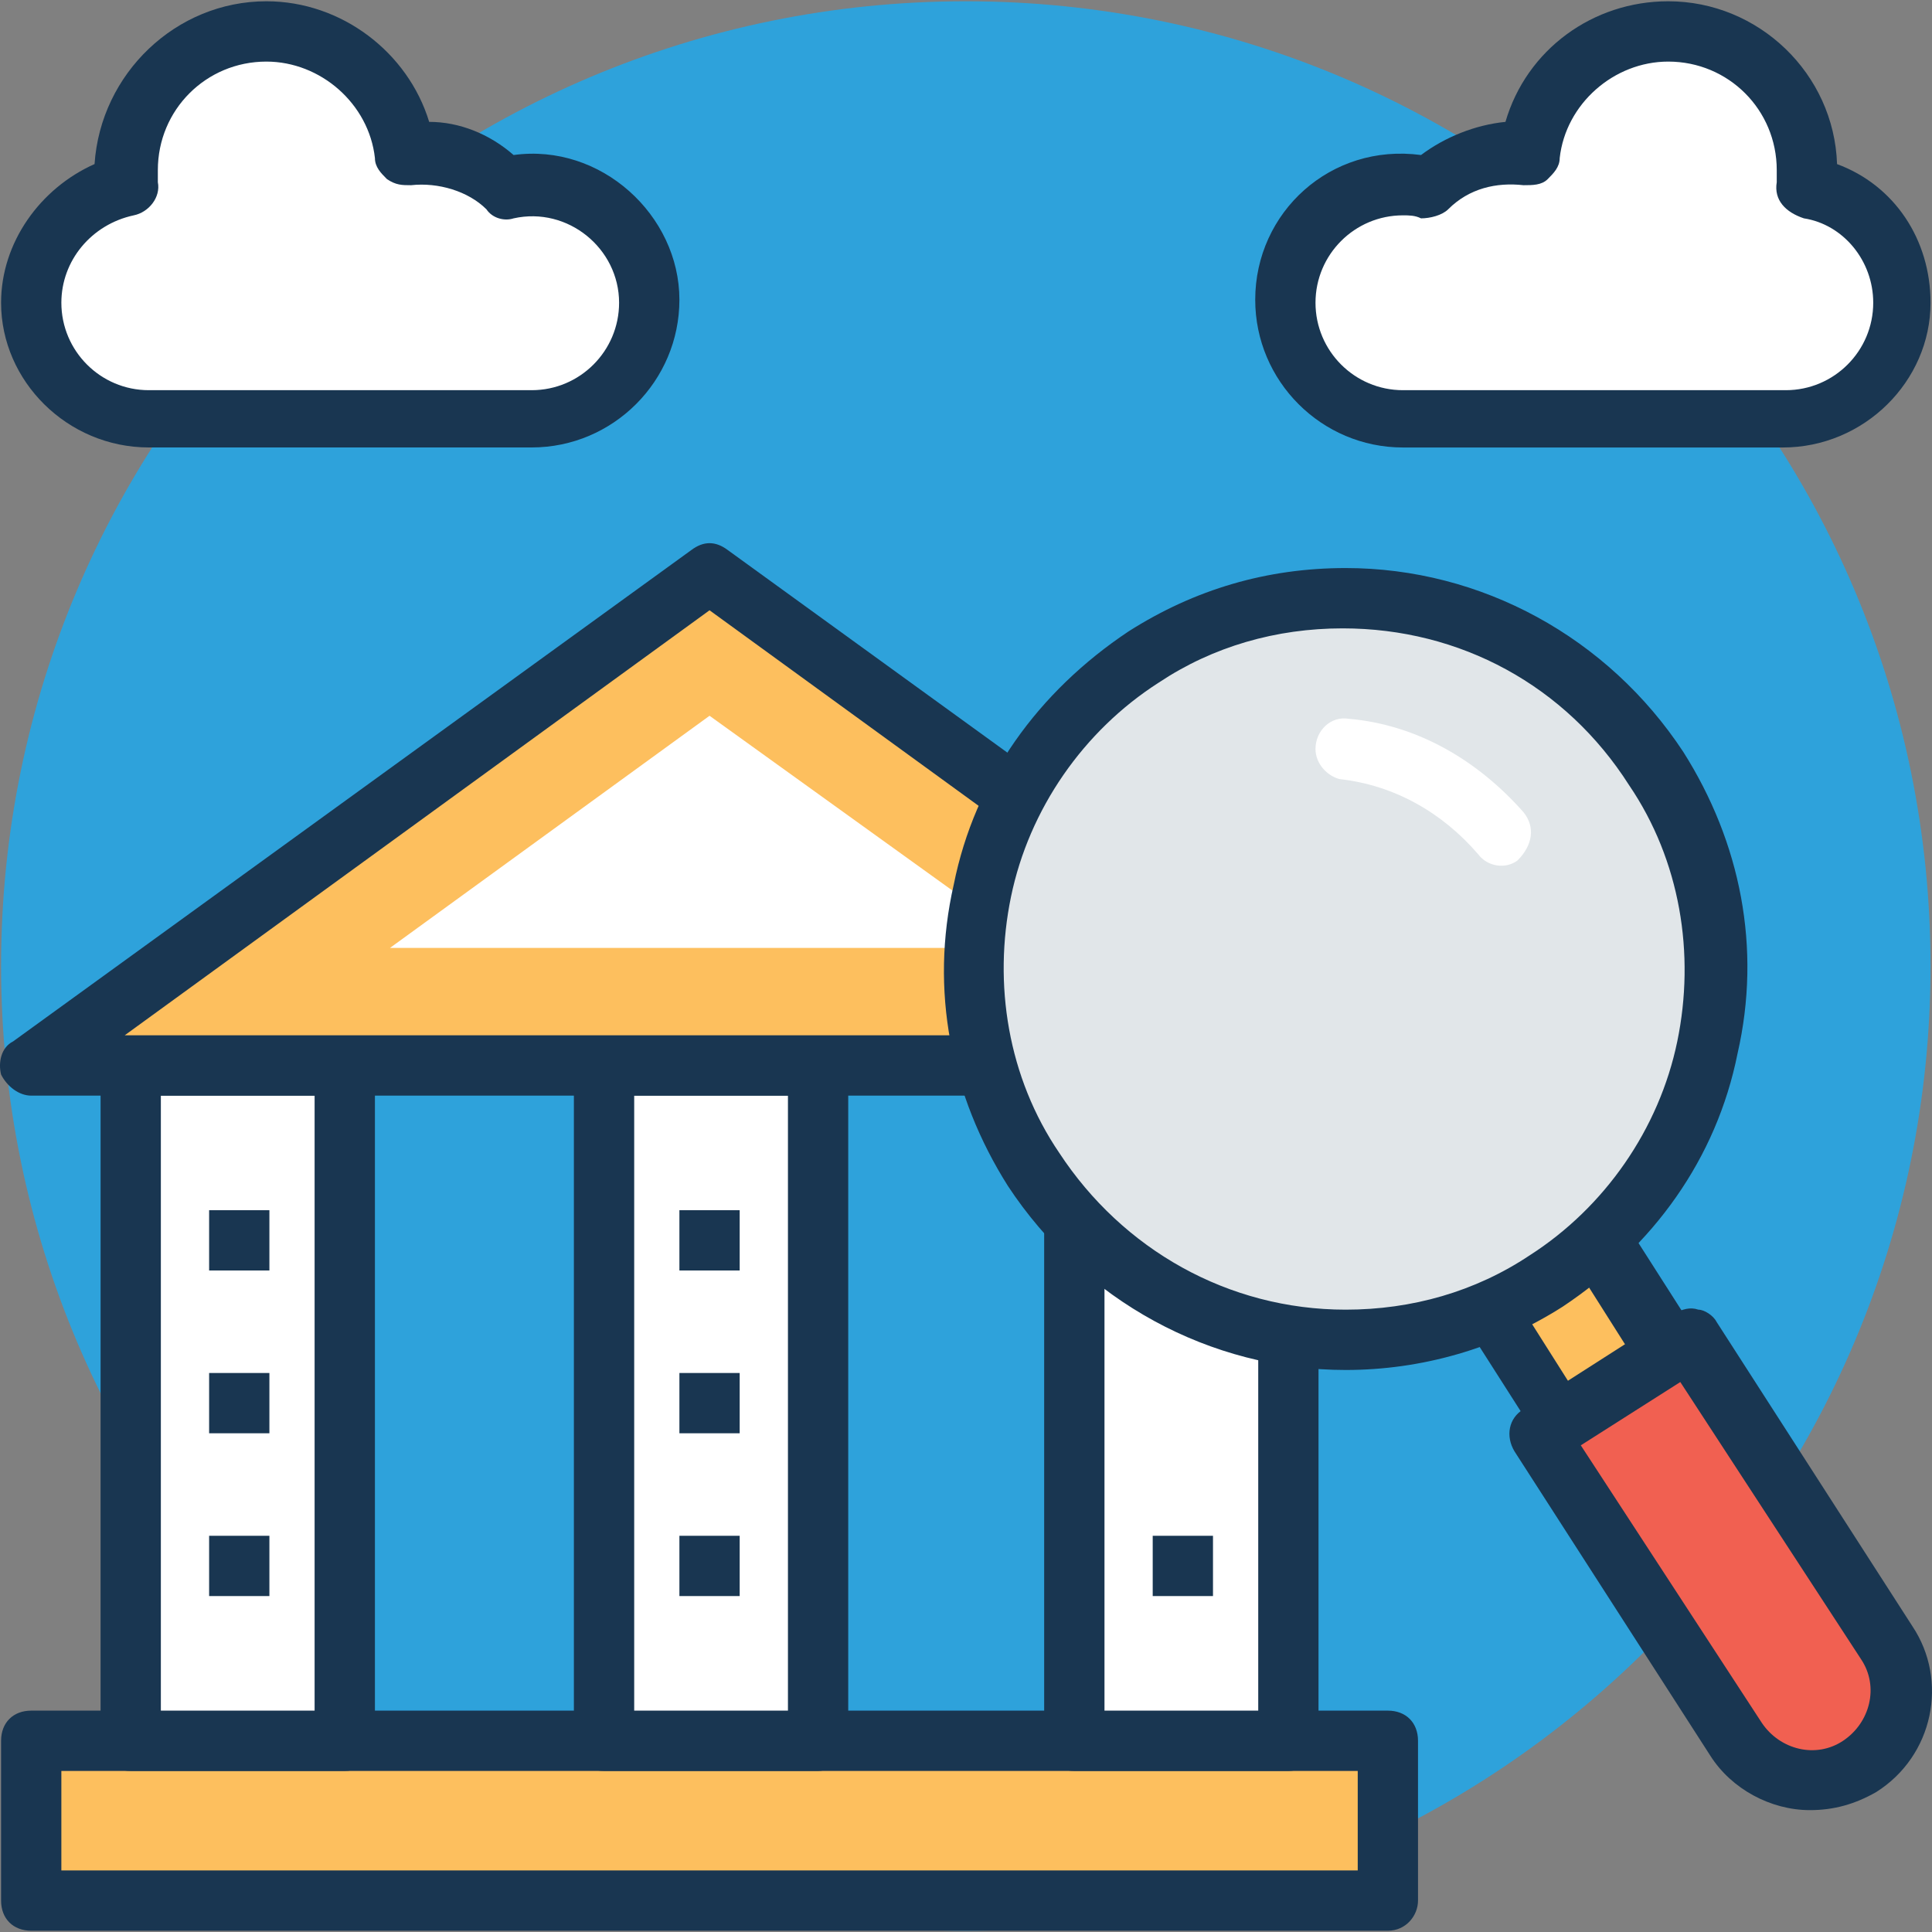
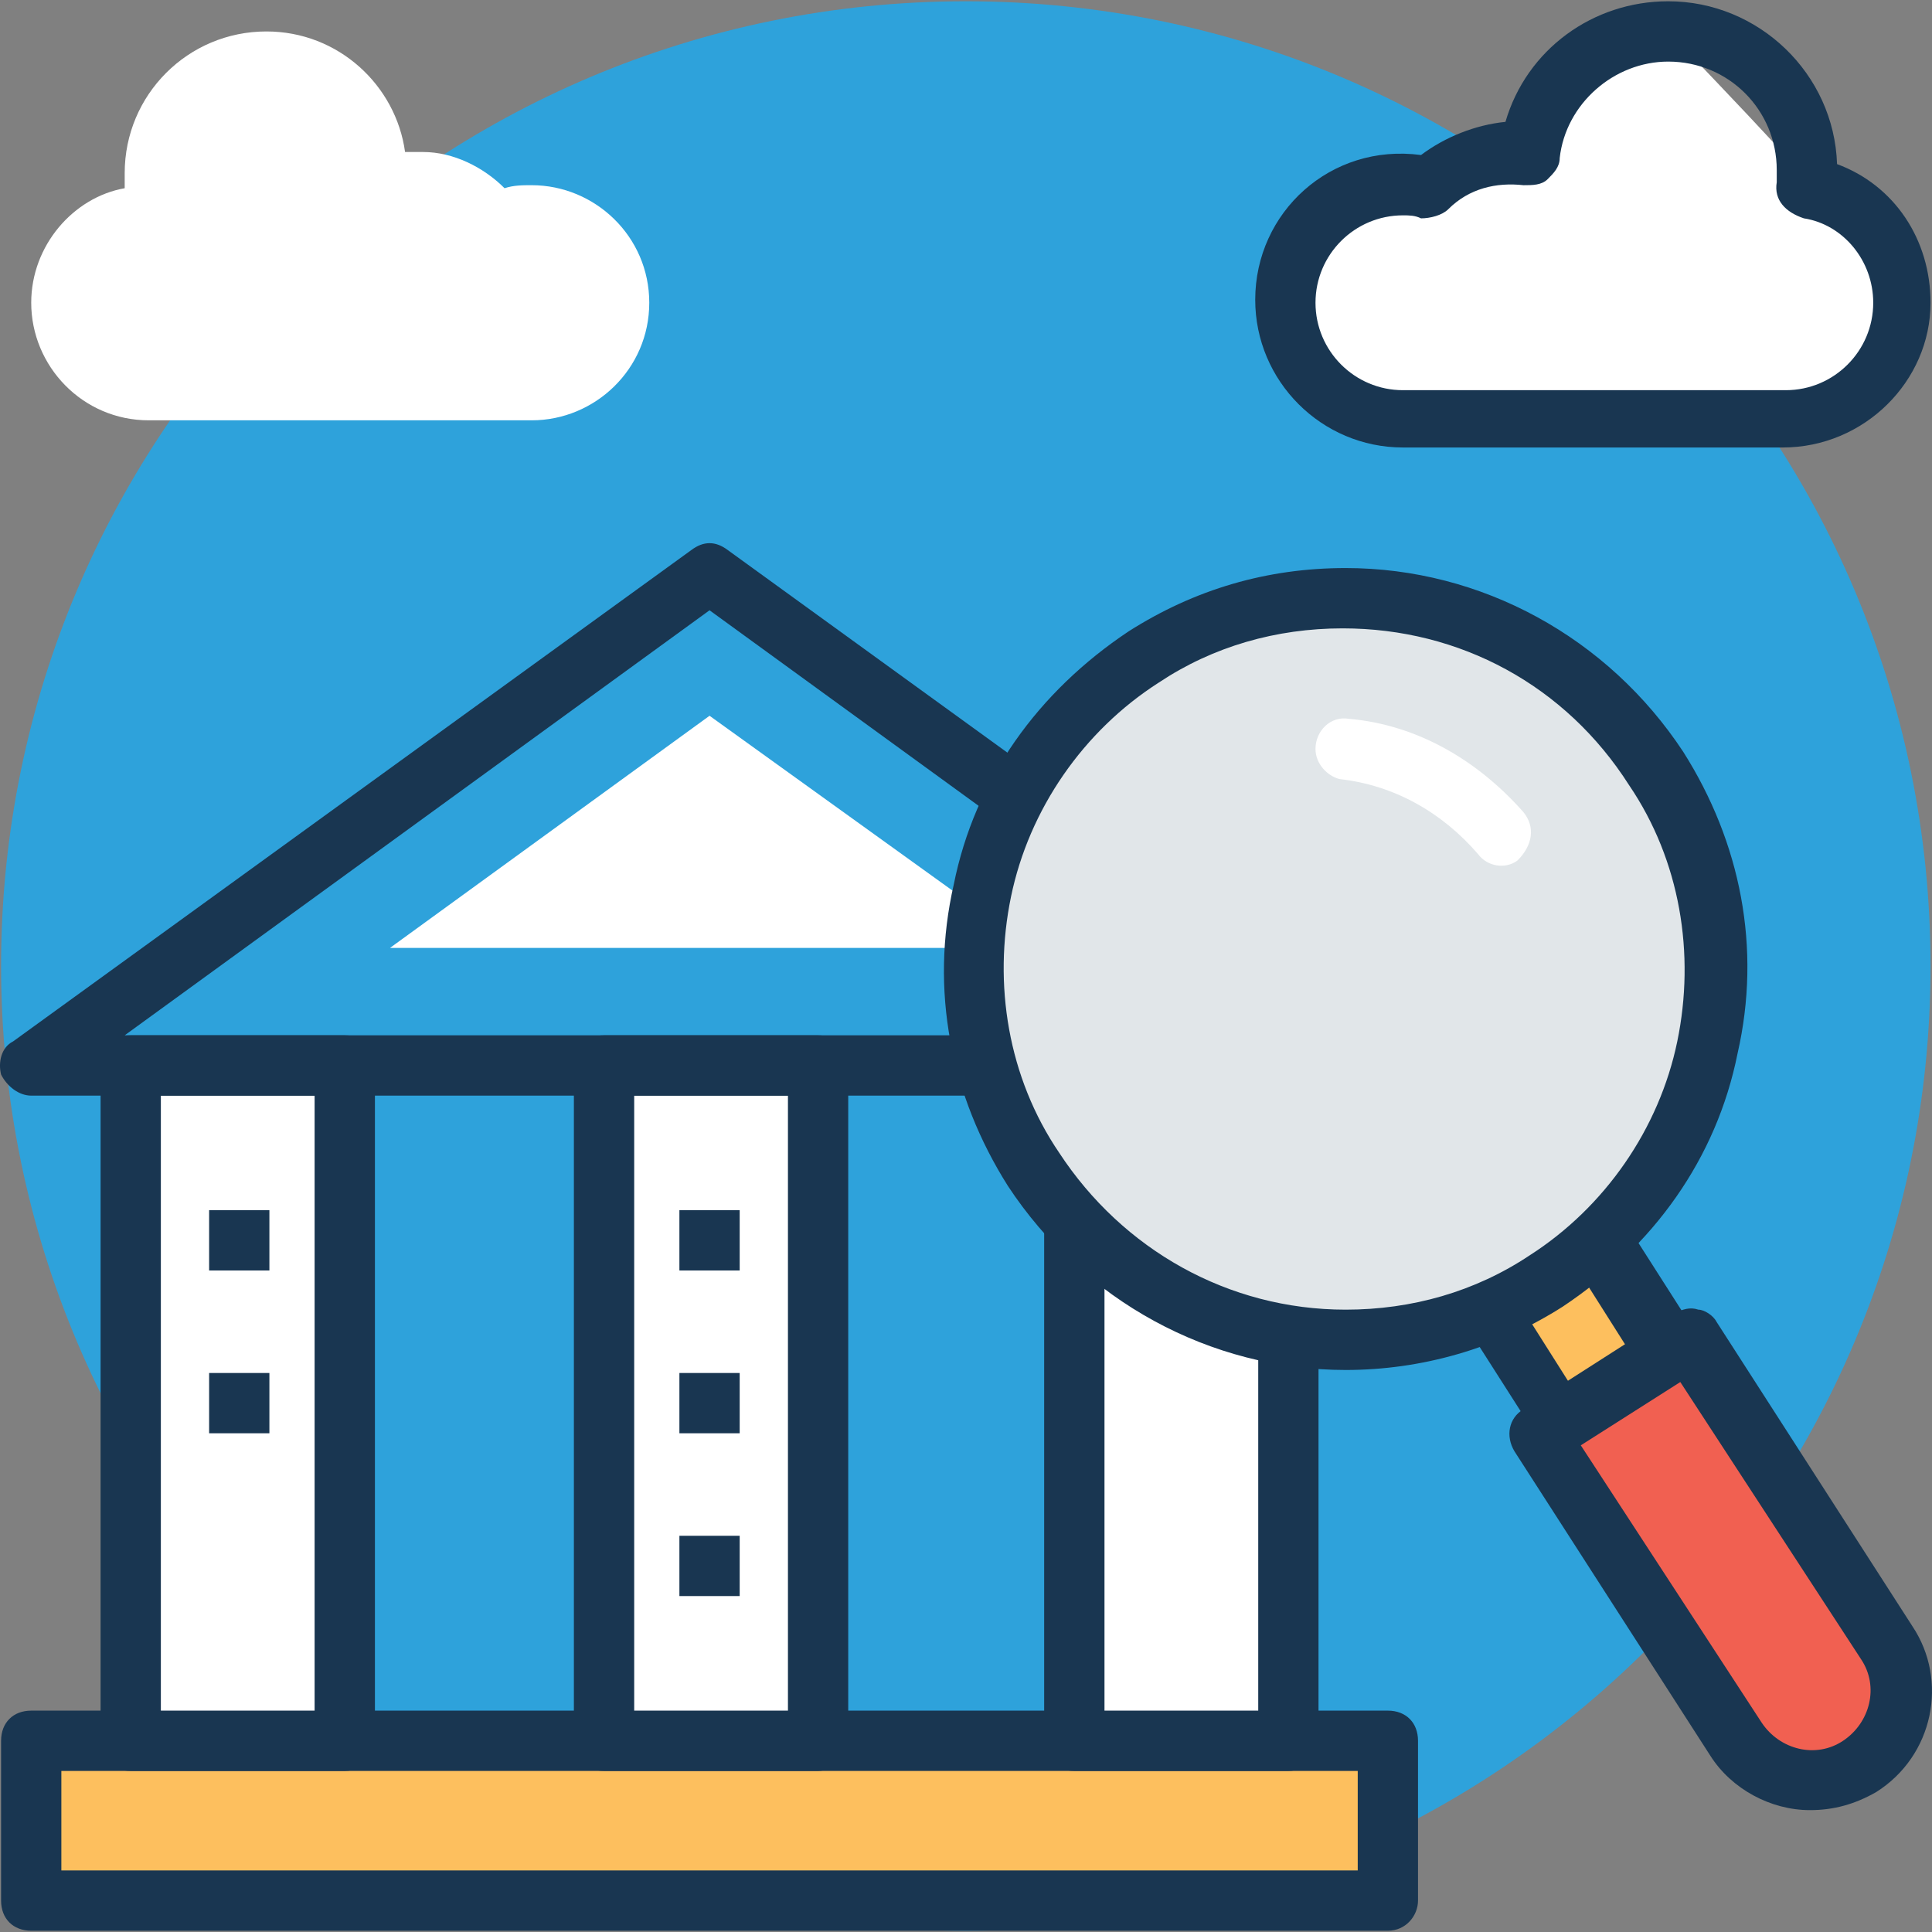
<svg xmlns="http://www.w3.org/2000/svg" width="50" height="50" viewBox="0 0 50 50" fill="none">
  <rect x="0" y="0" width="50" height="50" fill="#808080" stroke="none" />
  <g clip-path="url(#clip0_730_266)">
    <path d="M24.995 49.967C38.783 49.967 49.962 38.789 49.962 25C49.962 11.211 38.783 0.033 24.995 0.033C11.206 0.033 0.028 11.211 0.028 25C0.028 38.789 11.206 49.967 24.995 49.967Z" fill="#2EA2DB" />
    <path d="M13.76 4.793C13.526 4.793 13.292 4.793 13.058 4.871C12.512 4.325 11.731 3.934 10.951 3.934C10.795 3.934 10.639 3.934 10.483 3.934C10.249 2.218 8.766 0.814 6.894 0.814C4.865 0.814 3.227 2.452 3.227 4.481C3.227 4.637 3.227 4.715 3.227 4.871C1.901 5.105 0.808 6.353 0.808 7.835C0.808 9.474 2.135 10.878 3.851 10.878H13.76C15.398 10.878 16.803 9.552 16.803 7.835C16.803 6.119 15.398 4.793 13.76 4.793Z" fill="white" />
-     <path d="M13.76 11.58H3.851C1.745 11.58 0.028 9.864 0.028 7.835C0.028 6.275 1.042 4.871 2.447 4.246C2.603 1.906 4.553 0.033 6.894 0.033C8.844 0.033 10.561 1.36 11.107 3.154C11.887 3.154 12.667 3.466 13.292 4.012C15.554 3.7 17.583 5.573 17.583 7.757C17.583 9.864 15.866 11.58 13.76 11.58ZM6.894 1.594C5.333 1.594 4.085 2.842 4.085 4.402C4.085 4.481 4.085 4.636 4.085 4.715C4.163 5.105 3.851 5.495 3.461 5.573C2.369 5.807 1.588 6.743 1.588 7.835C1.588 9.084 2.603 10.098 3.851 10.098H13.76C15.008 10.098 16.022 9.084 16.022 7.835C16.022 6.431 14.696 5.339 13.292 5.651C13.058 5.729 12.745 5.651 12.589 5.417C12.121 4.949 11.341 4.715 10.639 4.793C10.405 4.793 10.249 4.793 10.015 4.636C9.859 4.48 9.703 4.324 9.703 4.09C9.547 2.686 8.298 1.594 6.894 1.594Z" fill="#193651" />
-     <path d="M36.308 4.793C36.542 4.793 36.776 4.793 37.01 4.871C37.478 4.325 38.258 3.934 39.117 3.934C39.273 3.934 39.429 3.934 39.585 3.934C39.741 2.218 41.301 0.814 43.174 0.814C45.202 0.814 46.763 2.452 46.763 4.403C46.763 4.559 46.763 4.637 46.763 4.793C48.167 5.105 49.181 6.353 49.181 7.836C49.181 9.474 47.855 10.878 46.139 10.878H36.308C34.669 10.878 33.265 9.552 33.265 7.836C33.265 6.119 34.591 4.793 36.308 4.793Z" fill="white" />
+     <path d="M36.308 4.793C36.542 4.793 36.776 4.793 37.01 4.871C37.478 4.325 38.258 3.934 39.117 3.934C39.273 3.934 39.429 3.934 39.585 3.934C39.741 2.218 41.301 0.814 43.174 0.814C46.763 4.559 46.763 4.637 46.763 4.793C48.167 5.105 49.181 6.353 49.181 7.836C49.181 9.474 47.855 10.878 46.139 10.878H36.308C34.669 10.878 33.265 9.552 33.265 7.836C33.265 6.119 34.591 4.793 36.308 4.793Z" fill="white" />
    <path d="M46.139 11.581H36.308C34.201 11.581 32.485 9.864 32.485 7.757C32.485 5.495 34.435 3.7 36.776 4.012C37.4 3.544 38.181 3.232 38.961 3.154C39.507 1.282 41.223 0.033 43.174 0.033C45.514 0.033 47.465 1.906 47.543 4.247C49.025 4.793 49.962 6.197 49.962 7.836C49.962 9.864 48.245 11.581 46.139 11.581ZM36.308 5.573C35.059 5.573 34.045 6.587 34.045 7.835C34.045 9.084 35.059 10.098 36.308 10.098H46.216C47.465 10.098 48.479 9.084 48.479 7.835C48.479 6.743 47.699 5.807 46.685 5.651C46.216 5.495 45.904 5.183 45.982 4.715C45.982 4.637 45.982 4.481 45.982 4.402C45.982 2.842 44.734 1.594 43.174 1.594C41.769 1.594 40.521 2.686 40.365 4.09C40.365 4.324 40.209 4.481 40.053 4.637C39.897 4.793 39.663 4.793 39.429 4.793C38.727 4.715 38.024 4.871 37.478 5.417C37.322 5.573 37.01 5.651 36.776 5.651C36.62 5.573 36.464 5.573 36.308 5.573Z" fill="#193651" />
    <path d="M35.918 45.051H0.808V49.187H35.918V45.051Z" fill="#FDBF5E" />
    <path d="M35.918 49.967H0.808C0.34 49.967 0.028 49.655 0.028 49.187V45.051C0.028 44.583 0.34 44.271 0.808 44.271H35.918C36.386 44.271 36.698 44.583 36.698 45.051V49.187C36.698 49.577 36.386 49.967 35.918 49.967ZM1.588 48.406H35.138V45.832H1.588V48.406Z" fill="#193651" />
    <path d="M33.343 27.575H27.803V45.051H33.343V27.575Z" fill="white" />
    <path d="M33.343 45.832H27.803C27.335 45.832 27.023 45.52 27.023 45.051V27.575C27.023 27.106 27.335 26.794 27.803 26.794H33.343C33.811 26.794 34.123 27.106 34.123 27.575V45.051C34.123 45.441 33.811 45.832 33.343 45.832ZM28.584 44.271H32.563V28.355H28.584V44.271Z" fill="#193651" />
    <path d="M21.172 27.575H15.632V45.051H21.172V27.575Z" fill="white" />
    <path d="M21.172 45.832H15.632C15.164 45.832 14.852 45.52 14.852 45.051V27.575C14.852 27.106 15.164 26.794 15.632 26.794H21.172C21.64 26.794 21.952 27.106 21.952 27.575V45.051C21.952 45.441 21.562 45.832 21.172 45.832ZM16.413 44.271H20.392V28.355H16.413V44.271Z" fill="#193651" />
    <path d="M8.923 27.575H3.383V45.051H8.923V27.575Z" fill="white" />
    <path d="M8.923 45.832H3.383C2.915 45.832 2.603 45.52 2.603 45.051V27.575C2.603 27.106 2.915 26.794 3.383 26.794H8.923C9.391 26.794 9.703 27.106 9.703 27.575V45.051C9.703 45.441 9.391 45.832 8.923 45.832ZM4.163 44.271H8.142V28.355H4.163V44.271Z" fill="#193651" />
-     <path d="M35.918 27.575L18.363 14.779L0.808 27.575H35.918Z" fill="#FDBF5E" />
    <path d="M35.918 28.355H0.808C0.496 28.355 0.184 28.121 0.028 27.809C-0.05 27.497 0.028 27.107 0.34 26.951L17.895 14.233C18.207 13.999 18.519 13.999 18.831 14.233L36.386 26.951C36.698 27.185 36.776 27.497 36.698 27.809C36.542 28.121 36.308 28.355 35.918 28.355ZM3.227 26.794H33.499L18.363 15.794L3.227 26.794Z" fill="#193651" />
    <path d="M10.093 24.532L18.363 18.524L26.712 24.532H10.093Z" fill="white" />
    <path d="M40.385 36.793L43.136 35.013L40.804 31.411L38.053 33.191L40.385 36.793Z" fill="#FDBF5E" />
    <path d="M40.443 37.561C40.365 37.561 40.365 37.561 40.287 37.561C40.053 37.483 39.897 37.405 39.819 37.249L37.478 33.582C37.244 33.192 37.322 32.724 37.712 32.49L40.521 30.695C40.677 30.617 40.911 30.539 41.145 30.617C41.379 30.695 41.535 30.773 41.613 30.93L43.954 34.596C44.032 34.753 44.11 34.987 44.032 35.221C43.954 35.455 43.876 35.611 43.72 35.689L40.833 37.483C40.677 37.561 40.521 37.561 40.443 37.561ZM39.117 33.426L40.599 35.767L42.081 34.831L40.599 32.49L39.117 33.426Z" fill="#193651" />
    <path d="M39.819 37.171L44.89 45.051C45.592 46.144 46.997 46.456 48.089 45.754C49.181 45.051 49.493 43.647 48.791 42.555L43.72 34.675L39.819 37.171Z" fill="#F16051" />
    <path d="M49.493 42.087L44.422 34.206C44.344 34.05 44.11 33.894 43.954 33.894C43.72 33.816 43.564 33.894 43.33 33.972L39.429 36.469C39.039 36.703 38.961 37.171 39.195 37.561L44.266 45.442C44.812 46.3 45.827 46.846 46.841 46.846C47.465 46.846 48.011 46.69 48.557 46.378C50.04 45.441 50.43 43.491 49.493 42.087ZM47.699 45.051C46.997 45.52 46.061 45.285 45.593 44.583L40.911 37.405L43.486 35.767L48.167 42.945C48.635 43.647 48.401 44.583 47.699 45.051Z" fill="#193651" />
    <path d="M34.749 34.696C40.048 34.696 44.345 30.399 44.345 25.099C44.345 19.799 40.048 15.503 34.749 15.503C29.449 15.503 25.152 19.799 25.152 25.099C25.152 30.399 29.449 34.696 34.749 34.696Z" fill="#E1E6E9" />
    <path d="M34.826 35.455C31.315 35.455 28.038 33.66 26.087 30.696C24.605 28.355 24.059 25.624 24.683 22.893C25.229 20.163 26.867 17.9 29.208 16.34C30.925 15.247 32.797 14.701 34.826 14.701C38.337 14.701 41.614 16.496 43.564 19.46C45.046 21.801 45.593 24.532 44.968 27.263C44.422 29.993 42.784 32.256 40.443 33.816C38.727 34.909 36.776 35.455 34.826 35.455ZM34.748 16.262C33.031 16.262 31.393 16.73 29.988 17.666C28.038 18.914 26.633 20.943 26.165 23.206C25.697 25.468 26.087 27.887 27.414 29.837C29.052 32.334 31.783 33.894 34.826 33.894C36.542 33.894 38.181 33.426 39.585 32.49C41.535 31.242 42.94 29.213 43.408 26.951C43.876 24.688 43.486 22.269 42.16 20.319C40.521 17.744 37.79 16.262 34.748 16.262Z" fill="#193651" />
    <path d="M39.429 21.021C38.259 19.695 36.698 18.758 34.904 18.602C34.436 18.524 34.045 18.914 34.045 19.383C34.045 19.773 34.358 20.085 34.67 20.163C36.074 20.319 37.322 21.021 38.259 22.113C38.493 22.425 38.961 22.503 39.273 22.269C39.663 21.879 39.741 21.411 39.429 21.021Z" fill="white" />
    <path d="M6.972 31.32H5.412V32.88H6.972V31.32Z" fill="#193651" />
    <path d="M6.972 35.533H5.412V37.093H6.972V35.533Z" fill="#193651" />
-     <path d="M6.972 39.746H5.412V41.306H6.972V39.746Z" fill="#193651" />
    <path d="M19.143 31.32H17.583V32.88H19.143V31.32Z" fill="#193651" />
    <path d="M19.143 35.533H17.583V37.093H19.143V35.533Z" fill="#193651" />
    <path d="M19.143 39.746H17.583V41.306H19.143V39.746Z" fill="#193651" />
-     <path d="M31.392 39.746H29.832V41.306H31.392V39.746Z" fill="#193651" />
  </g>
  <defs>
    <clipPath id="clip0_730_266">
      <rect width="50" height="50" fill="white" />
    </clipPath>
  </defs>
</svg>